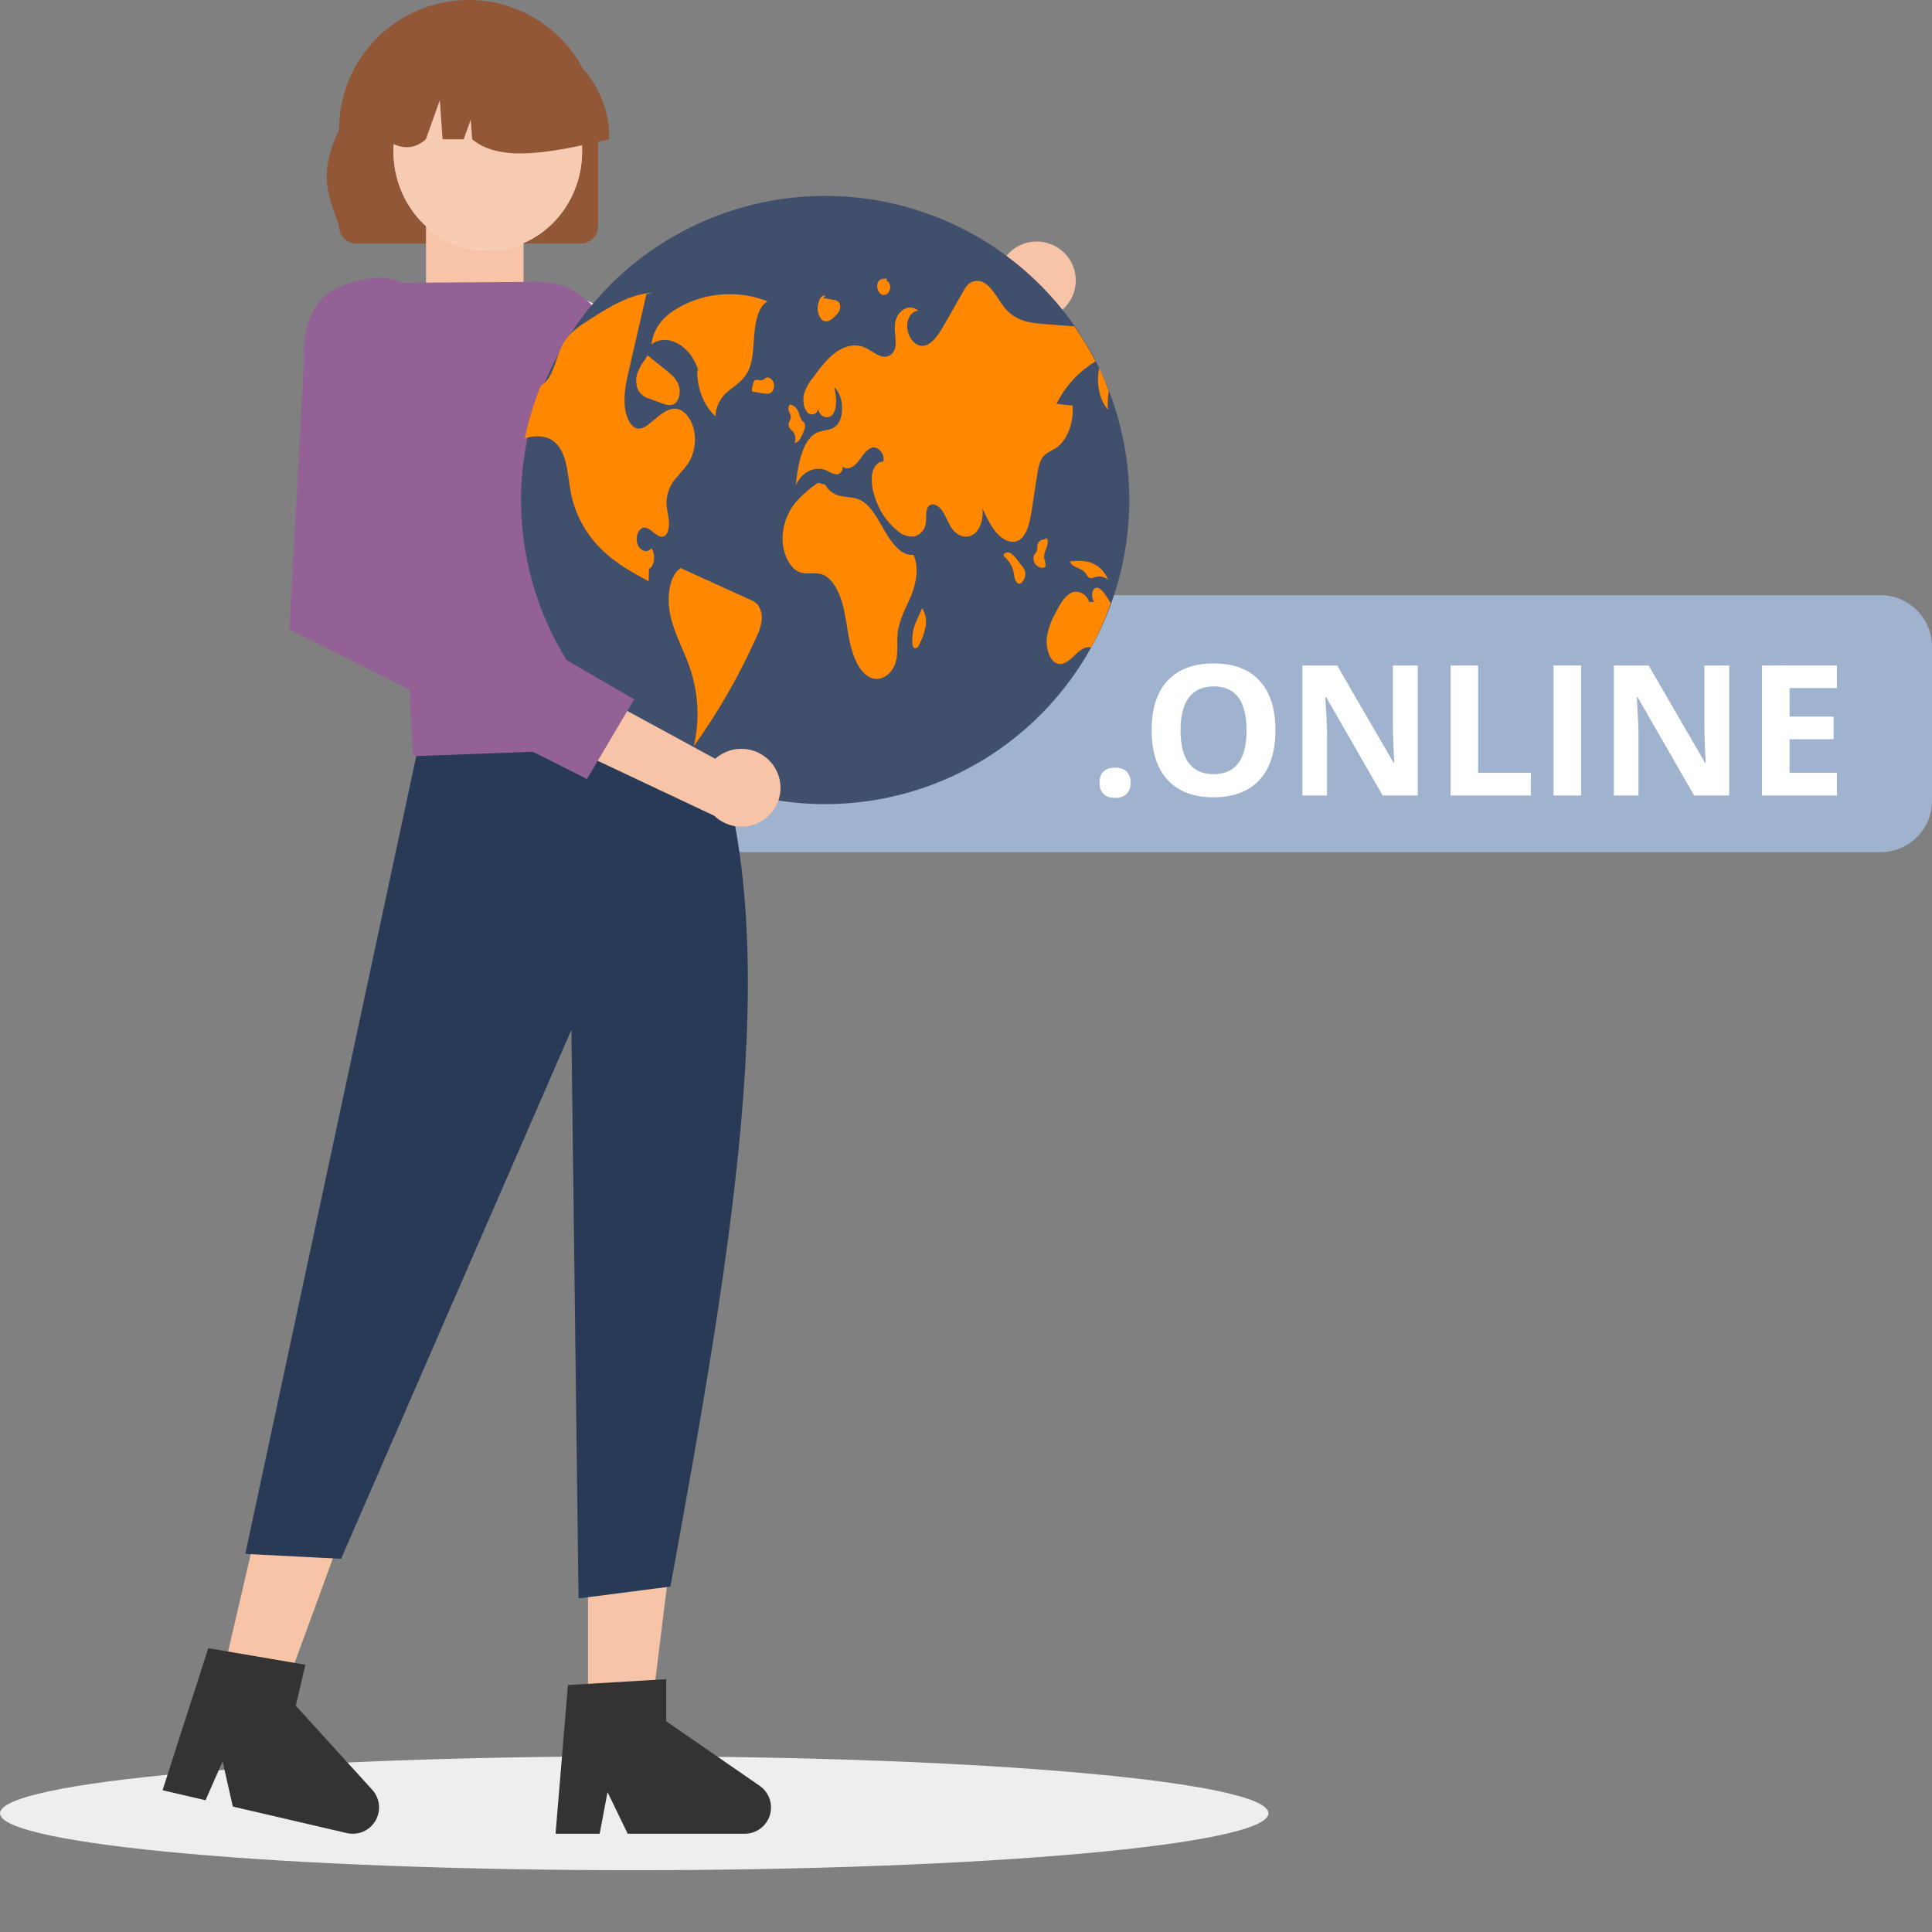
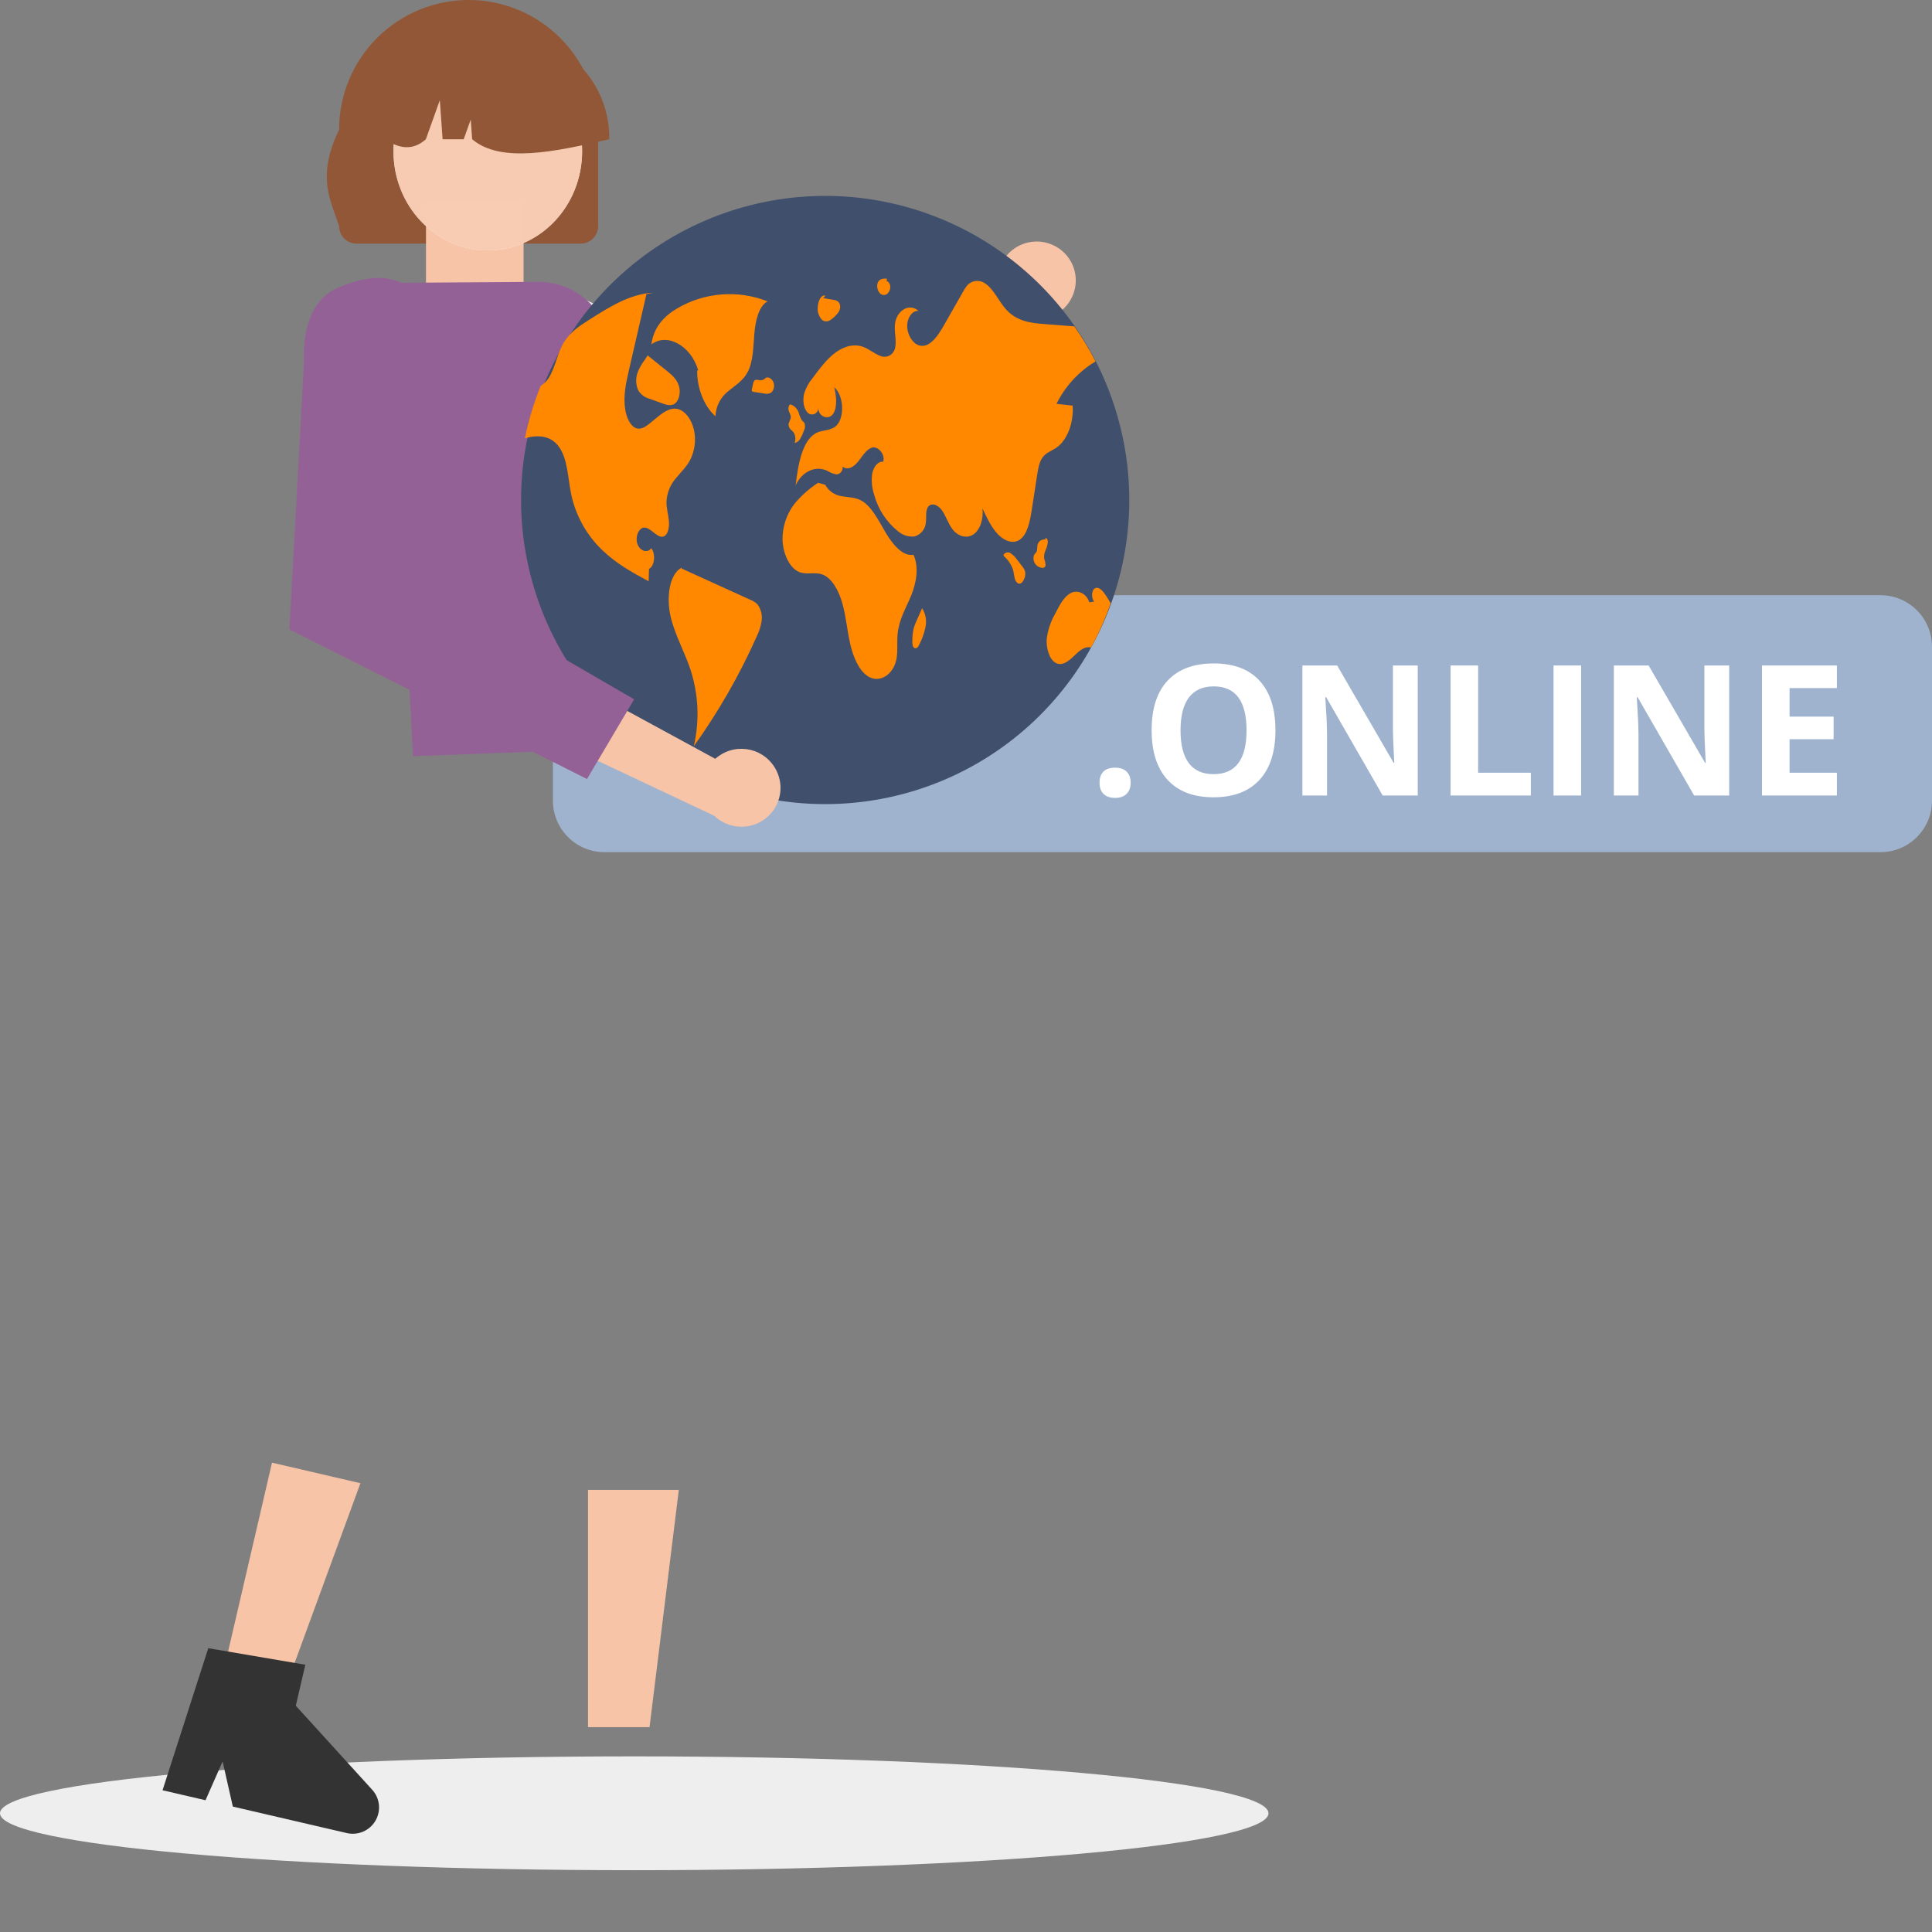
<svg xmlns="http://www.w3.org/2000/svg" width="150" height="150" viewBox="0 0 150 150" fill="none">
  <rect x="0" y="0" width="150" height="150" fill="#808080" stroke="none" />
  <path d="M46.438 17.563V10.06C46.438 8.739 46.179 7.431 45.674 6.21C45.169 4.99 44.428 3.881 43.495 2.947C42.561 2.013 41.452 1.271 40.232 0.766C39.012 0.26 37.704 0 36.383 0C35.062 0 33.755 0.26 32.535 0.766C31.314 1.271 30.206 2.013 29.272 2.947C28.338 3.881 27.598 4.99 27.093 6.21C26.588 7.431 26.328 8.739 26.329 10.06C24.557 13.752 25.665 15.508 26.329 17.563C26.329 17.921 26.472 18.264 26.725 18.517C26.978 18.77 27.321 18.913 27.679 18.913H45.087C45.445 18.913 45.788 18.77 46.042 18.517C46.295 18.264 46.437 17.921 46.438 17.563V17.563Z" fill="#915737" />
  <rect x="33.074" y="15.657" width="7.576" height="7.323" fill="#F7C4A7" />
  <path opacity="0.9" d="M37.872 19.444C41.917 19.444 45.196 15.996 45.196 11.742C45.196 7.489 41.917 4.04 37.872 4.04C33.828 4.04 30.549 7.489 30.549 11.742C30.549 15.996 33.828 19.444 37.872 19.444Z" fill="white" />
  <path d="M146 46.212H46.929C44.72 46.212 42.929 48.003 42.929 50.212V62.162C42.929 64.371 44.72 66.162 46.929 66.162H146C148.209 66.162 150 64.371 150 62.162V50.212C150 48.003 148.209 46.212 146 46.212Z" fill="#9FB3CE" />
  <g style="mix-blend-mode:multiply">
    <path d="M49.242 145.202C76.438 145.202 98.485 143.223 98.485 140.783C98.485 138.342 76.438 136.364 49.242 136.364C22.047 136.364 0 138.342 0 140.783C0 143.223 22.047 145.202 49.242 145.202Z" fill="#EEEEEE" />
  </g>
  <path d="M85.367 60.776C85.367 60.389 85.47 60.096 85.677 59.898C85.885 59.701 86.186 59.602 86.582 59.602C86.964 59.602 87.259 59.703 87.466 59.905C87.678 60.108 87.783 60.398 87.783 60.776C87.783 61.139 87.678 61.427 87.466 61.639C87.254 61.846 86.959 61.949 86.582 61.949C86.195 61.949 85.896 61.848 85.684 61.645C85.473 61.438 85.367 61.148 85.367 60.776Z" fill="white" />
  <path d="M99.025 56.702C99.025 58.373 98.611 59.657 97.782 60.554C96.953 61.452 95.766 61.901 94.219 61.901C92.672 61.901 91.484 61.452 90.656 60.554C89.827 59.657 89.413 58.368 89.413 56.688C89.413 55.008 89.827 53.725 90.656 52.842C91.489 51.953 92.681 51.509 94.233 51.509C95.784 51.509 96.969 51.956 97.789 52.849C98.613 53.742 99.025 55.026 99.025 56.702ZM91.657 56.702C91.657 57.829 91.871 58.679 92.299 59.249C92.727 59.82 93.367 60.106 94.219 60.106C95.927 60.106 96.781 58.971 96.781 56.702C96.781 54.428 95.931 53.291 94.233 53.291C93.381 53.291 92.739 53.578 92.306 54.154C91.874 54.724 91.657 55.574 91.657 56.702Z" fill="white" />
  <path d="M110.073 61.763H107.352L102.961 54.126H102.898C102.986 55.475 103.03 56.437 103.03 57.012V61.763H101.117V51.668H103.817L108.201 59.229H108.25C108.181 57.917 108.146 56.989 108.146 56.446V51.668H110.073V61.763Z" fill="white" />
  <path d="M112.621 61.763V51.668H114.761V59.995H118.856V61.763H112.621Z" fill="white" />
  <path d="M120.617 61.763V51.668H122.757V61.763H120.617Z" fill="white" />
  <path d="M134.254 61.763H131.533L127.142 54.126H127.08C127.167 55.475 127.211 56.437 127.211 57.012V61.763H125.298V51.668H127.998L132.383 59.229H132.431C132.362 57.917 132.328 56.989 132.328 56.446V51.668H134.254V61.763Z" fill="white" />
  <path d="M142.616 61.763H136.802V51.668H142.616V53.422H138.942V55.638H142.36V57.392H138.942V59.995H142.616V61.763Z" fill="white" />
  <path d="M77.388 39.603L76.908 33.888L76.817 33.866L59.596 29.711L43.263 22.278L37.396 27.636L38.672 29.651L38.712 29.667L59.788 37.853L59.805 37.854L77.388 39.603Z" fill="#E6E7E8" />
  <path d="M16.948 131.505L21.601 132.586L27.984 115.156L21.118 113.561L16.948 131.505Z" fill="#F7C4A7" />
  <path d="M12.62 138.995L15.956 139.77L17.283 136.758L18.077 140.263L26.925 142.319C27.349 142.417 27.794 142.378 28.194 142.206C28.594 142.034 28.929 141.739 29.149 141.363C29.369 140.987 29.464 140.551 29.419 140.118C29.373 139.685 29.191 139.278 28.898 138.956L22.966 132.433L23.706 129.249L16.171 127.966L12.62 138.995Z" fill="#333333" />
  <path d="M45.654 134.097H50.43L52.703 115.675H45.654V134.097Z" fill="#F7C4A7" />
-   <path d="M43.133 142.372H46.558L47.169 139.139L48.735 142.372H57.819C58.255 142.372 58.679 142.233 59.029 141.975C59.38 141.717 59.639 141.354 59.769 140.938C59.898 140.522 59.892 140.076 59.75 139.664C59.608 139.253 59.338 138.897 58.98 138.65L51.725 133.64V130.37L44.095 130.826L43.133 142.372Z" fill="#333333" />
-   <path d="M32.518 57.775L54.697 56.011C61.242 71.299 57.08 95.705 52.05 123.18L44.917 124.102L44.363 79.954L26.48 121.025L19.045 120.645L32.518 57.775Z" fill="#293A56" />
  <path opacity="0.85" d="M37.872 19.444C41.917 19.444 45.196 15.996 45.196 11.742C45.196 7.489 41.917 4.04 37.872 4.04C33.828 4.04 30.549 7.489 30.549 11.742C30.549 15.996 33.828 19.444 37.872 19.444Z" fill="#F7C4A7" />
  <path d="M47.301 10.66C47.299 8.551 46.46 6.529 44.969 5.038C43.478 3.547 41.456 2.709 39.348 2.706H37.847C35.738 2.709 33.717 3.547 32.226 5.038C30.735 6.529 29.896 8.551 29.894 10.66V10.81C31.017 11.578 32.084 11.691 33.065 10.81L34.147 7.781L34.363 10.81H36.002L36.549 9.282L36.658 10.81C38.872 12.695 43.059 11.792 47.301 10.81L47.301 10.66Z" fill="#915737" />
  <path d="M32.064 58.712L52.392 57.955L53.374 37.342C54.183 35.094 54.196 33.163 53.413 31.606C52.739 30.326 51.607 29.348 50.243 28.866L46.136 23.906C45.608 23.269 44.945 22.756 44.194 22.407C43.444 22.057 42.625 21.878 41.797 21.883L31.126 21.956C30.869 21.801 29.308 21.009 26.231 22.342C22.894 23.788 23.669 28.814 23.677 28.864L23.685 28.911L23.721 28.943L30.819 34.922L32.064 58.712Z" fill="#946196" />
  <path d="M82.002 19.156C81.621 18.936 81.196 18.802 80.757 18.763C80.317 18.724 79.874 18.781 79.459 18.931C79.044 19.081 78.666 19.319 78.353 19.63C78.04 19.94 77.798 20.315 77.646 20.728L66.919 20.564L69.903 25.246L79.63 24.681C80.343 24.888 81.109 24.828 81.781 24.51C82.454 24.193 82.987 23.642 83.279 22.96C83.572 22.279 83.603 21.515 83.368 20.814C83.133 20.112 82.647 19.522 82.002 19.155L82.002 19.156Z" fill="#F7C4A7" />
  <path d="M82.029 38.873C81.592 38.936 81.147 38.903 80.724 38.775C80.301 38.648 79.912 38.429 79.583 38.134C79.254 37.84 78.993 37.477 78.82 37.071C78.646 36.665 78.563 36.226 78.578 35.785L68.558 31.934L73.095 28.689L81.914 32.843C82.654 32.916 83.341 33.259 83.846 33.805C84.35 34.351 84.636 35.064 84.651 35.807C84.665 36.551 84.406 37.273 83.922 37.839C83.439 38.404 82.765 38.772 82.029 38.873L82.029 38.873Z" fill="#FFB7B7" />
  <path d="M87.523 36.123C88.197 41.98 86.655 47.876 83.202 52.654C79.748 57.431 74.632 60.744 68.86 61.94C63.088 63.137 57.077 62.131 52.008 59.12C46.94 56.11 43.182 51.312 41.471 45.671C39.761 40.029 40.223 33.952 42.766 28.634C45.31 23.316 49.75 19.142 55.215 16.932C60.68 14.722 66.775 14.636 72.299 16.692C77.825 18.747 82.381 22.795 85.073 28.039C85.14 28.171 85.206 28.303 85.271 28.436L85.271 28.438C85.559 29.023 85.822 29.624 86.061 30.238C86.798 32.13 87.289 34.107 87.523 36.123Z" fill="#404F6C" />
  <path d="M59.593 23.398C58.465 22.951 57.248 22.767 56.037 22.86C54.825 22.952 53.65 23.317 52.602 23.929C51.678 24.463 50.742 25.337 50.577 26.738C51.799 25.815 53.641 26.832 54.207 28.743L54.13 28.773C54.11 30.145 54.68 31.57 55.549 32.317C55.562 31.932 55.662 31.555 55.84 31.213C56.018 30.871 56.27 30.573 56.579 30.339C57.102 29.903 57.697 29.561 58.055 28.875C58.48 28.061 58.481 26.944 58.567 25.915C58.653 24.886 58.913 23.761 59.593 23.398Z" fill="#FF8800" />
  <path d="M53.606 35.665C53.306 36.255 52.861 36.655 52.475 37.133C52.025 37.65 51.767 38.307 51.744 38.992C51.745 39.474 51.887 39.948 51.931 40.431C51.976 40.913 51.879 41.474 51.566 41.632C51.072 41.879 50.566 40.965 50.027 40.96C49.6 40.957 49.298 41.665 49.487 42.226C49.677 42.788 50.281 42.976 50.566 42.561C50.923 43.027 50.819 43.96 50.389 44.166C50.379 44.487 50.368 44.807 50.359 45.128C49.135 44.468 47.897 43.796 46.798 42.748C45.578 41.593 44.73 40.099 44.364 38.459C44.083 37.139 44.09 35.591 43.358 34.636C42.772 33.872 41.91 33.789 41.16 33.929C41.023 33.954 40.886 33.986 40.75 34.019C41.039 32.626 41.454 31.262 41.989 29.943C42.135 29.859 42.268 29.753 42.382 29.629C43.016 28.949 43.187 27.702 43.66 26.797C43.691 26.739 43.722 26.682 43.756 26.626C44.251 25.794 44.987 25.309 45.701 24.856C47.28 23.846 48.906 22.82 50.687 22.727L50.19 22.834C49.795 24.549 49.4 26.263 49.005 27.978C48.945 28.241 48.885 28.504 48.823 28.768C48.599 29.743 48.372 30.78 48.546 31.821C48.648 32.438 48.941 33.076 49.376 33.241C49.781 33.393 50.17 33.102 50.511 32.82C50.656 32.702 50.799 32.584 50.943 32.464C51.462 32.037 52.04 31.594 52.66 31.766C53.228 31.924 53.715 32.614 53.884 33.401C54.044 34.166 53.947 34.962 53.606 35.665Z" fill="#FF8800" />
  <path d="M58.262 46.57C56.48 45.76 54.697 44.949 52.915 44.139L52.935 44.064C51.945 44.572 51.727 46.426 52.07 47.882C52.414 49.338 53.148 50.589 53.609 51.993C54.235 53.914 54.324 55.967 53.867 57.938C55.775 55.273 57.406 52.429 58.736 49.447C58.926 49.068 59.058 48.664 59.126 48.248C59.198 47.805 59.101 47.351 58.853 46.975C58.694 46.794 58.491 46.655 58.262 46.57V46.57Z" fill="#FF8800" />
  <path d="M49.483 28.983C49.342 29.417 49.367 29.889 49.555 30.306C49.755 30.636 50.075 30.872 50.446 30.965L51.39 31.308C51.704 31.422 52.041 31.535 52.329 31.377C52.676 31.186 52.862 30.578 52.733 30.049C52.597 29.486 52.195 29.134 51.827 28.838C51.311 28.423 50.795 28.009 50.28 27.594L50.058 27.946C49.81 28.256 49.615 28.607 49.483 28.983V28.983Z" fill="#FF8800" />
  <path d="M82.026 31.352C82.445 31.4 82.863 31.448 83.282 31.495C83.371 32.874 82.837 34.221 81.976 34.788C81.617 35.023 81.201 35.144 80.927 35.538C80.68 35.895 80.594 36.417 80.518 36.916C80.384 37.786 80.25 38.655 80.116 39.525C79.972 40.462 79.769 41.509 79.158 41.912C78.634 42.258 77.956 41.989 77.46 41.462C76.964 40.935 76.612 40.19 76.27 39.463C76.382 40.286 76.091 41.139 75.579 41.49C75.066 41.84 74.37 41.659 73.93 41.062C73.614 40.633 73.433 40.04 73.121 39.605C72.809 39.169 72.238 38.965 72.008 39.435C71.856 39.748 71.932 40.19 71.883 40.569C71.865 40.82 71.77 41.058 71.609 41.252C71.449 41.446 71.232 41.586 70.989 41.651C70.76 41.673 70.53 41.648 70.312 41.578C70.094 41.508 69.892 41.394 69.719 41.244C68.819 40.519 68.171 39.528 67.871 38.414C67.693 37.884 67.641 37.319 67.72 36.766C67.823 36.238 68.167 35.8 68.566 35.851C68.758 35.285 68.172 34.632 67.725 34.748C67.278 34.864 66.978 35.391 66.649 35.807C66.32 36.224 65.832 36.556 65.414 36.229C65.438 36.364 65.407 36.502 65.329 36.614C65.251 36.727 65.131 36.803 64.996 36.828C64.982 36.83 64.969 36.832 64.955 36.833C64.698 36.791 64.452 36.696 64.234 36.554C63.313 36.122 62.265 36.603 61.773 37.682C61.965 36.022 62.307 34.104 63.434 33.588C63.894 33.376 64.431 33.443 64.852 33.121C65.596 32.55 65.547 30.727 64.768 30.063C64.939 30.756 65.018 31.58 64.701 32.105C64.384 32.63 63.563 32.408 63.528 31.691C63.529 31.792 63.498 31.891 63.438 31.974C63.38 32.057 63.296 32.119 63.199 32.151C63.103 32.184 62.999 32.185 62.901 32.155C62.804 32.125 62.719 32.065 62.658 31.983C62.366 31.636 62.315 31.017 62.438 30.546C62.572 30.117 62.789 29.719 63.078 29.373C63.624 28.634 64.179 27.886 64.853 27.383C65.528 26.88 66.348 26.64 67.122 26.972C67.531 27.147 67.91 27.474 68.323 27.622C68.421 27.668 68.528 27.694 68.636 27.699C68.745 27.704 68.854 27.687 68.956 27.651C69.058 27.614 69.152 27.557 69.232 27.484C69.313 27.411 69.378 27.323 69.424 27.225C69.428 27.218 69.431 27.21 69.435 27.203C69.666 26.661 69.441 25.923 69.474 25.276C69.536 24.132 70.602 23.476 71.313 24.143C70.832 24.079 70.414 24.685 70.434 25.358C70.453 26.03 70.869 26.663 71.345 26.812C72.144 27.058 72.789 26.128 73.273 25.281C73.777 24.395 74.281 23.509 74.787 22.623C74.867 22.473 74.959 22.329 75.064 22.195C75.231 21.99 75.469 21.856 75.731 21.82C75.994 21.784 76.26 21.849 76.476 22.001C77.141 22.423 77.545 23.401 78.124 24.039C78.966 24.965 80.076 25.085 81.106 25.163C81.874 25.221 82.642 25.279 83.41 25.338C84.02 26.207 84.569 27.116 85.055 28.06C83.75 28.846 82.699 29.989 82.026 31.352V31.352Z" fill="#FF8800" />
-   <path d="M86.089 30.377C86.001 30.844 85.98 31.325 86.025 31.803C85.348 31.09 85.084 29.636 85.35 28.576C85.618 29.162 85.865 29.762 86.089 30.377Z" fill="#FF8800" />
  <path d="M86.234 46.833C85.818 48.022 85.308 49.174 84.708 50.279C84.225 50.133 83.772 50.547 83.381 50.93C82.972 51.332 82.472 51.735 81.974 51.471C81.464 51.2 81.206 50.307 81.271 49.567C81.364 48.88 81.591 48.219 81.939 47.622C82.254 46.998 82.594 46.349 83.1 46.062C83.608 45.775 84.331 46.013 84.576 46.762L84.953 46.705C84.706 46.435 84.746 45.812 85.018 45.671C85.332 45.508 85.67 45.931 85.911 46.311C86.019 46.483 86.129 46.657 86.234 46.833Z" fill="#FF8800" />
  <path d="M70.923 43.069C70.089 43.22 69.304 42.276 68.744 41.322C68.185 40.368 67.647 39.265 66.829 38.842C66.362 38.6 65.864 38.618 65.377 38.531C65.103 38.496 64.842 38.396 64.615 38.241C64.387 38.086 64.201 37.879 64.071 37.638L63.513 37.487C62.811 37.943 62.185 38.504 61.657 39.15C61.061 39.943 60.744 40.908 60.757 41.896C60.778 42.962 61.292 44.093 62.04 44.407C62.632 44.655 63.255 44.382 63.85 44.603C64.594 44.879 65.133 45.87 65.41 46.878C65.688 47.886 65.773 48.958 66.008 49.983C66.242 51.008 66.68 52.052 67.386 52.508C68.269 53.08 69.387 52.388 69.607 51.134C69.715 50.519 69.63 49.849 69.691 49.216C69.797 48.102 70.333 47.222 70.729 46.272C71.124 45.322 71.376 44.065 70.923 43.069Z" fill="#FF8800" />
  <path d="M61.38 33.338C61.46 33.406 61.536 33.48 61.607 33.561C61.684 33.68 61.733 33.821 61.748 33.968C61.763 34.115 61.744 34.263 61.692 34.395C61.782 34.378 61.868 34.34 61.944 34.282C62.02 34.224 62.084 34.147 62.133 34.058C62.25 33.857 62.348 33.642 62.426 33.416C62.466 33.337 62.491 33.248 62.499 33.156C62.507 33.063 62.498 32.969 62.472 32.88C62.422 32.764 62.331 32.723 62.261 32.64C62.159 32.474 62.08 32.289 62.029 32.094C61.974 31.912 61.878 31.75 61.75 31.625C61.623 31.501 61.469 31.419 61.307 31.389L61.346 31.393C61.287 31.446 61.243 31.519 61.223 31.604C61.202 31.688 61.204 31.778 61.23 31.863C61.273 32.034 61.386 32.168 61.397 32.347C61.413 32.604 61.209 32.749 61.226 33.006C61.239 33.135 61.294 33.254 61.38 33.338Z" fill="#FF8800" />
  <path d="M59.885 30.475C59.987 30.37 60.056 30.241 60.085 30.102C60.114 29.963 60.102 29.82 60.051 29.689C59.949 29.41 59.686 29.246 59.47 29.325C59.413 29.393 59.338 29.447 59.253 29.482C59.168 29.516 59.075 29.53 58.984 29.522C58.843 29.505 58.682 29.437 58.574 29.548C58.515 29.628 58.477 29.721 58.465 29.817C58.436 29.949 58.407 30.081 58.378 30.213C58.362 30.26 58.362 30.311 58.379 30.358C58.389 30.377 58.405 30.392 58.424 30.403C58.443 30.414 58.465 30.42 58.487 30.421C58.76 30.463 59.033 30.505 59.306 30.547C59.401 30.575 59.503 30.584 59.603 30.572C59.703 30.559 59.799 30.526 59.885 30.475V30.475Z" fill="#FF8800" />
  <path d="M79.373 43.981C79.239 43.808 79.106 43.635 78.972 43.463C78.837 43.26 78.664 43.087 78.464 42.951C78.42 42.922 78.372 42.902 78.321 42.892C78.27 42.883 78.218 42.883 78.167 42.894C78.116 42.904 78.068 42.925 78.025 42.954C77.982 42.984 77.946 43.021 77.917 43.065L77.912 43.073L77.938 43.178C78.276 43.468 78.528 43.848 78.665 44.275C78.712 44.462 78.726 44.66 78.771 44.848C78.784 44.936 78.813 45.02 78.858 45.097C78.903 45.174 78.963 45.24 79.033 45.294C79.224 45.393 79.41 45.193 79.51 44.963C79.602 44.774 79.627 44.558 79.583 44.352C79.539 44.215 79.467 44.089 79.373 43.981V43.981Z" fill="#FF8800" />
  <path d="M81.174 43.91C81.174 43.736 81.141 43.564 81.076 43.403C81.042 43.18 81.073 42.952 81.163 42.749C81.255 42.556 81.317 42.35 81.347 42.136C81.359 42.039 81.344 41.94 81.302 41.852C81.257 41.773 81.168 41.745 81.127 41.817L81.239 41.876C81.095 41.865 80.951 41.89 80.818 41.947C80.743 41.988 80.679 42.047 80.631 42.12C80.583 42.193 80.552 42.277 80.542 42.365C80.54 42.502 80.528 42.637 80.504 42.771C80.458 42.913 80.343 42.972 80.281 43.099C80.241 43.21 80.229 43.33 80.245 43.448C80.26 43.566 80.303 43.678 80.37 43.775C80.485 43.932 80.651 44.04 80.836 44.077C80.969 44.11 81.137 44.093 81.174 43.91Z" fill="#FF8800" />
-   <path d="M84.29 44.511C84.354 44.627 84.434 44.735 84.529 44.831C84.699 44.959 84.897 44.845 85.08 44.788C85.246 44.743 85.421 44.741 85.587 44.783C85.753 44.824 85.903 44.908 86.022 45.024C85.91 44.693 85.715 44.392 85.454 44.149C85.192 43.905 84.872 43.725 84.519 43.624C84.066 43.533 83.598 43.519 83.137 43.583L83.06 43.611C83.326 44.139 83.956 44.053 84.29 44.511Z" fill="#FF8800" />
  <path d="M71.166 48.183C71.072 48.381 70.995 48.585 70.935 48.792C70.863 49.126 70.829 49.464 70.834 49.801C70.829 49.993 70.849 50.236 70.995 50.313C71.037 50.331 71.085 50.335 71.13 50.324C71.176 50.313 71.216 50.288 71.243 50.254C71.31 50.175 71.362 50.088 71.397 49.995C71.616 49.562 71.772 49.108 71.862 48.644C71.955 48.151 71.861 47.651 71.594 47.22C71.451 47.541 71.309 47.862 71.166 48.183Z" fill="#FF8800" />
  <path d="M63.831 24.844C63.912 24.905 64.01 24.942 64.112 24.949C64.214 24.957 64.316 24.935 64.406 24.886C64.591 24.779 64.757 24.642 64.895 24.48C65.012 24.372 65.108 24.242 65.175 24.098C65.212 24.013 65.231 23.921 65.232 23.828C65.232 23.736 65.214 23.644 65.179 23.559C65.133 23.478 65.067 23.41 64.987 23.362C64.907 23.313 64.816 23.286 64.722 23.282C64.454 23.236 64.185 23.191 63.917 23.145L64.085 22.957C63.88 22.878 63.688 23.092 63.595 23.341C63.535 23.503 63.501 23.673 63.492 23.845C63.471 24.026 63.491 24.209 63.55 24.381C63.608 24.554 63.704 24.712 63.831 24.844V24.844Z" fill="#FF8800" />
  <path d="M68.34 22.793C68.421 22.867 68.527 22.907 68.635 22.903C68.743 22.9 68.845 22.854 68.921 22.774C68.987 22.709 69.038 22.631 69.073 22.544C69.107 22.456 69.123 22.362 69.12 22.268C69.114 22.057 68.987 21.836 68.843 21.834L68.853 21.635C68.573 21.616 68.235 21.645 68.129 22.007C68.094 22.145 68.096 22.291 68.133 22.428C68.17 22.566 68.241 22.692 68.34 22.793Z" fill="#FF8800" />
  <path d="M60.122 59.545C59.887 59.173 59.573 58.857 59.202 58.618C58.831 58.38 58.411 58.225 57.974 58.165C57.537 58.105 57.092 58.14 56.67 58.27C56.248 58.399 55.861 58.619 55.534 58.914L46.11 53.788L45.448 58.618L55.456 63.337C55.991 63.851 56.697 64.153 57.44 64.184C58.183 64.216 58.911 63.975 59.486 63.507C60.062 63.039 60.444 62.378 60.562 61.647C60.679 60.917 60.523 60.169 60.123 59.544L60.122 59.545Z" fill="#F7C4A7" />
  <path d="M45.574 60.482L49.236 54.295L36.61 46.972L31.899 30.29L24.904 26.515L23.731 27.399L23.605 28.03L22.468 48.866L45.574 60.482Z" fill="#946196" />
</svg>